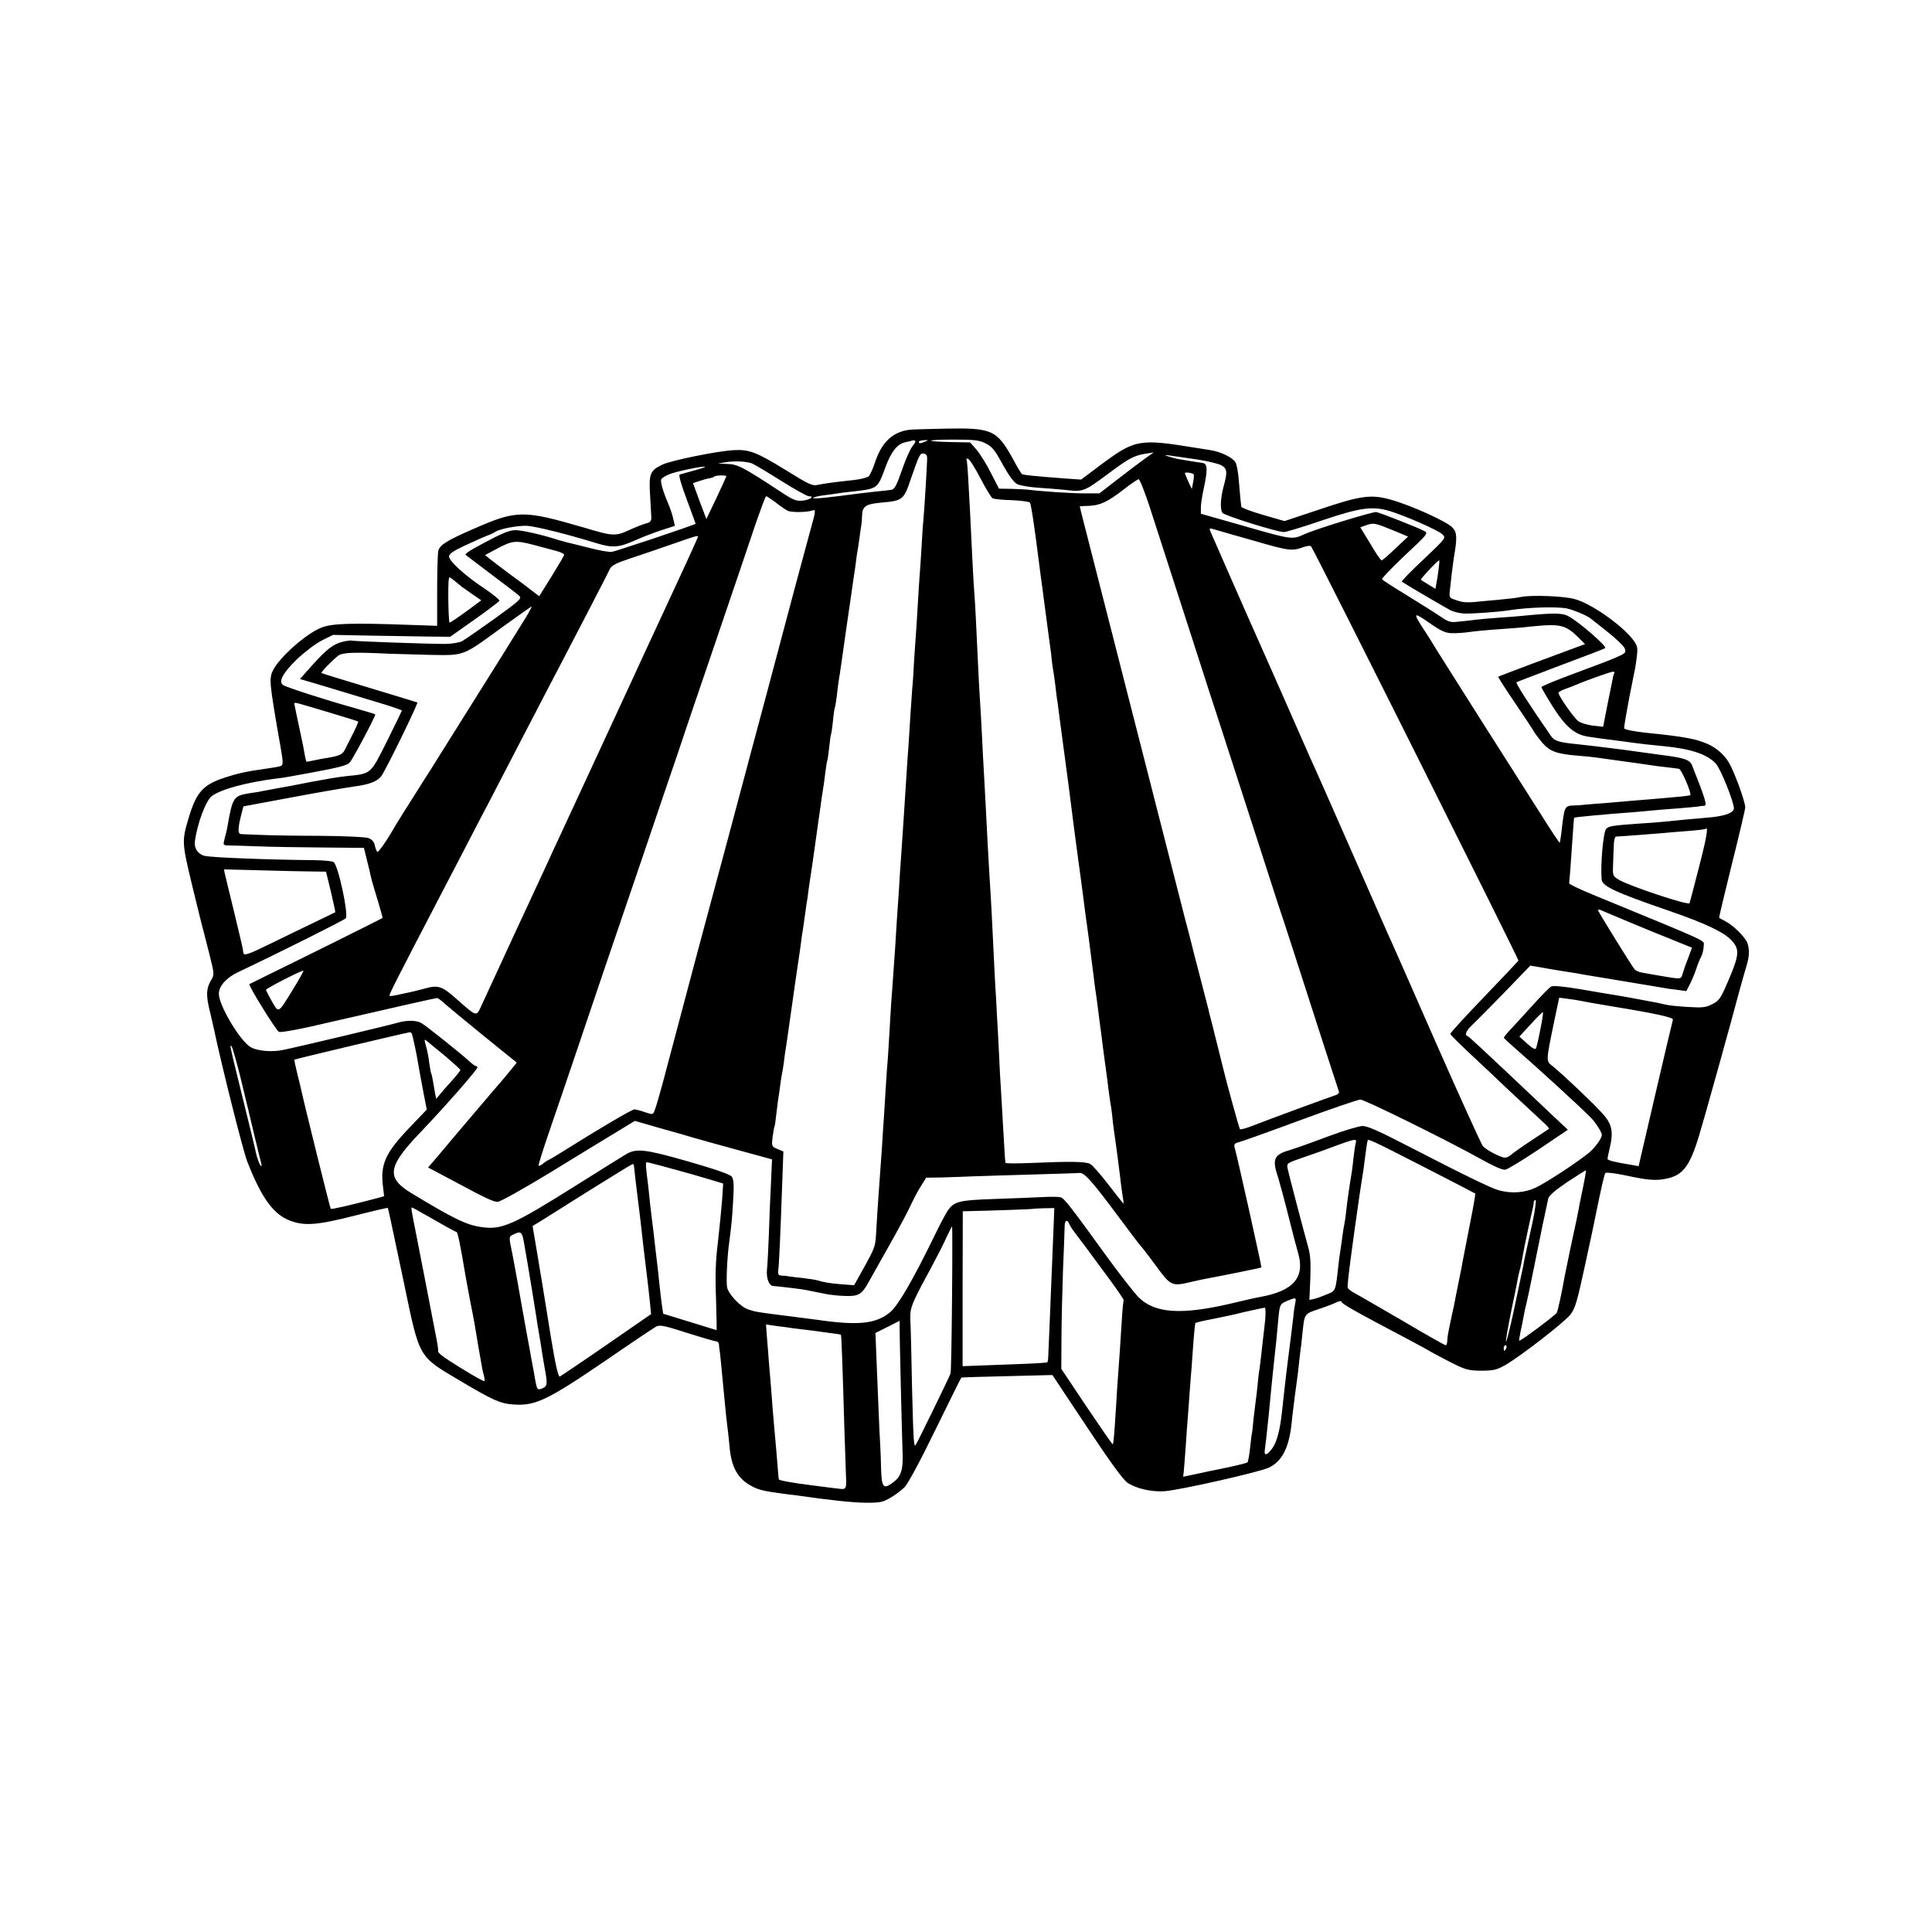
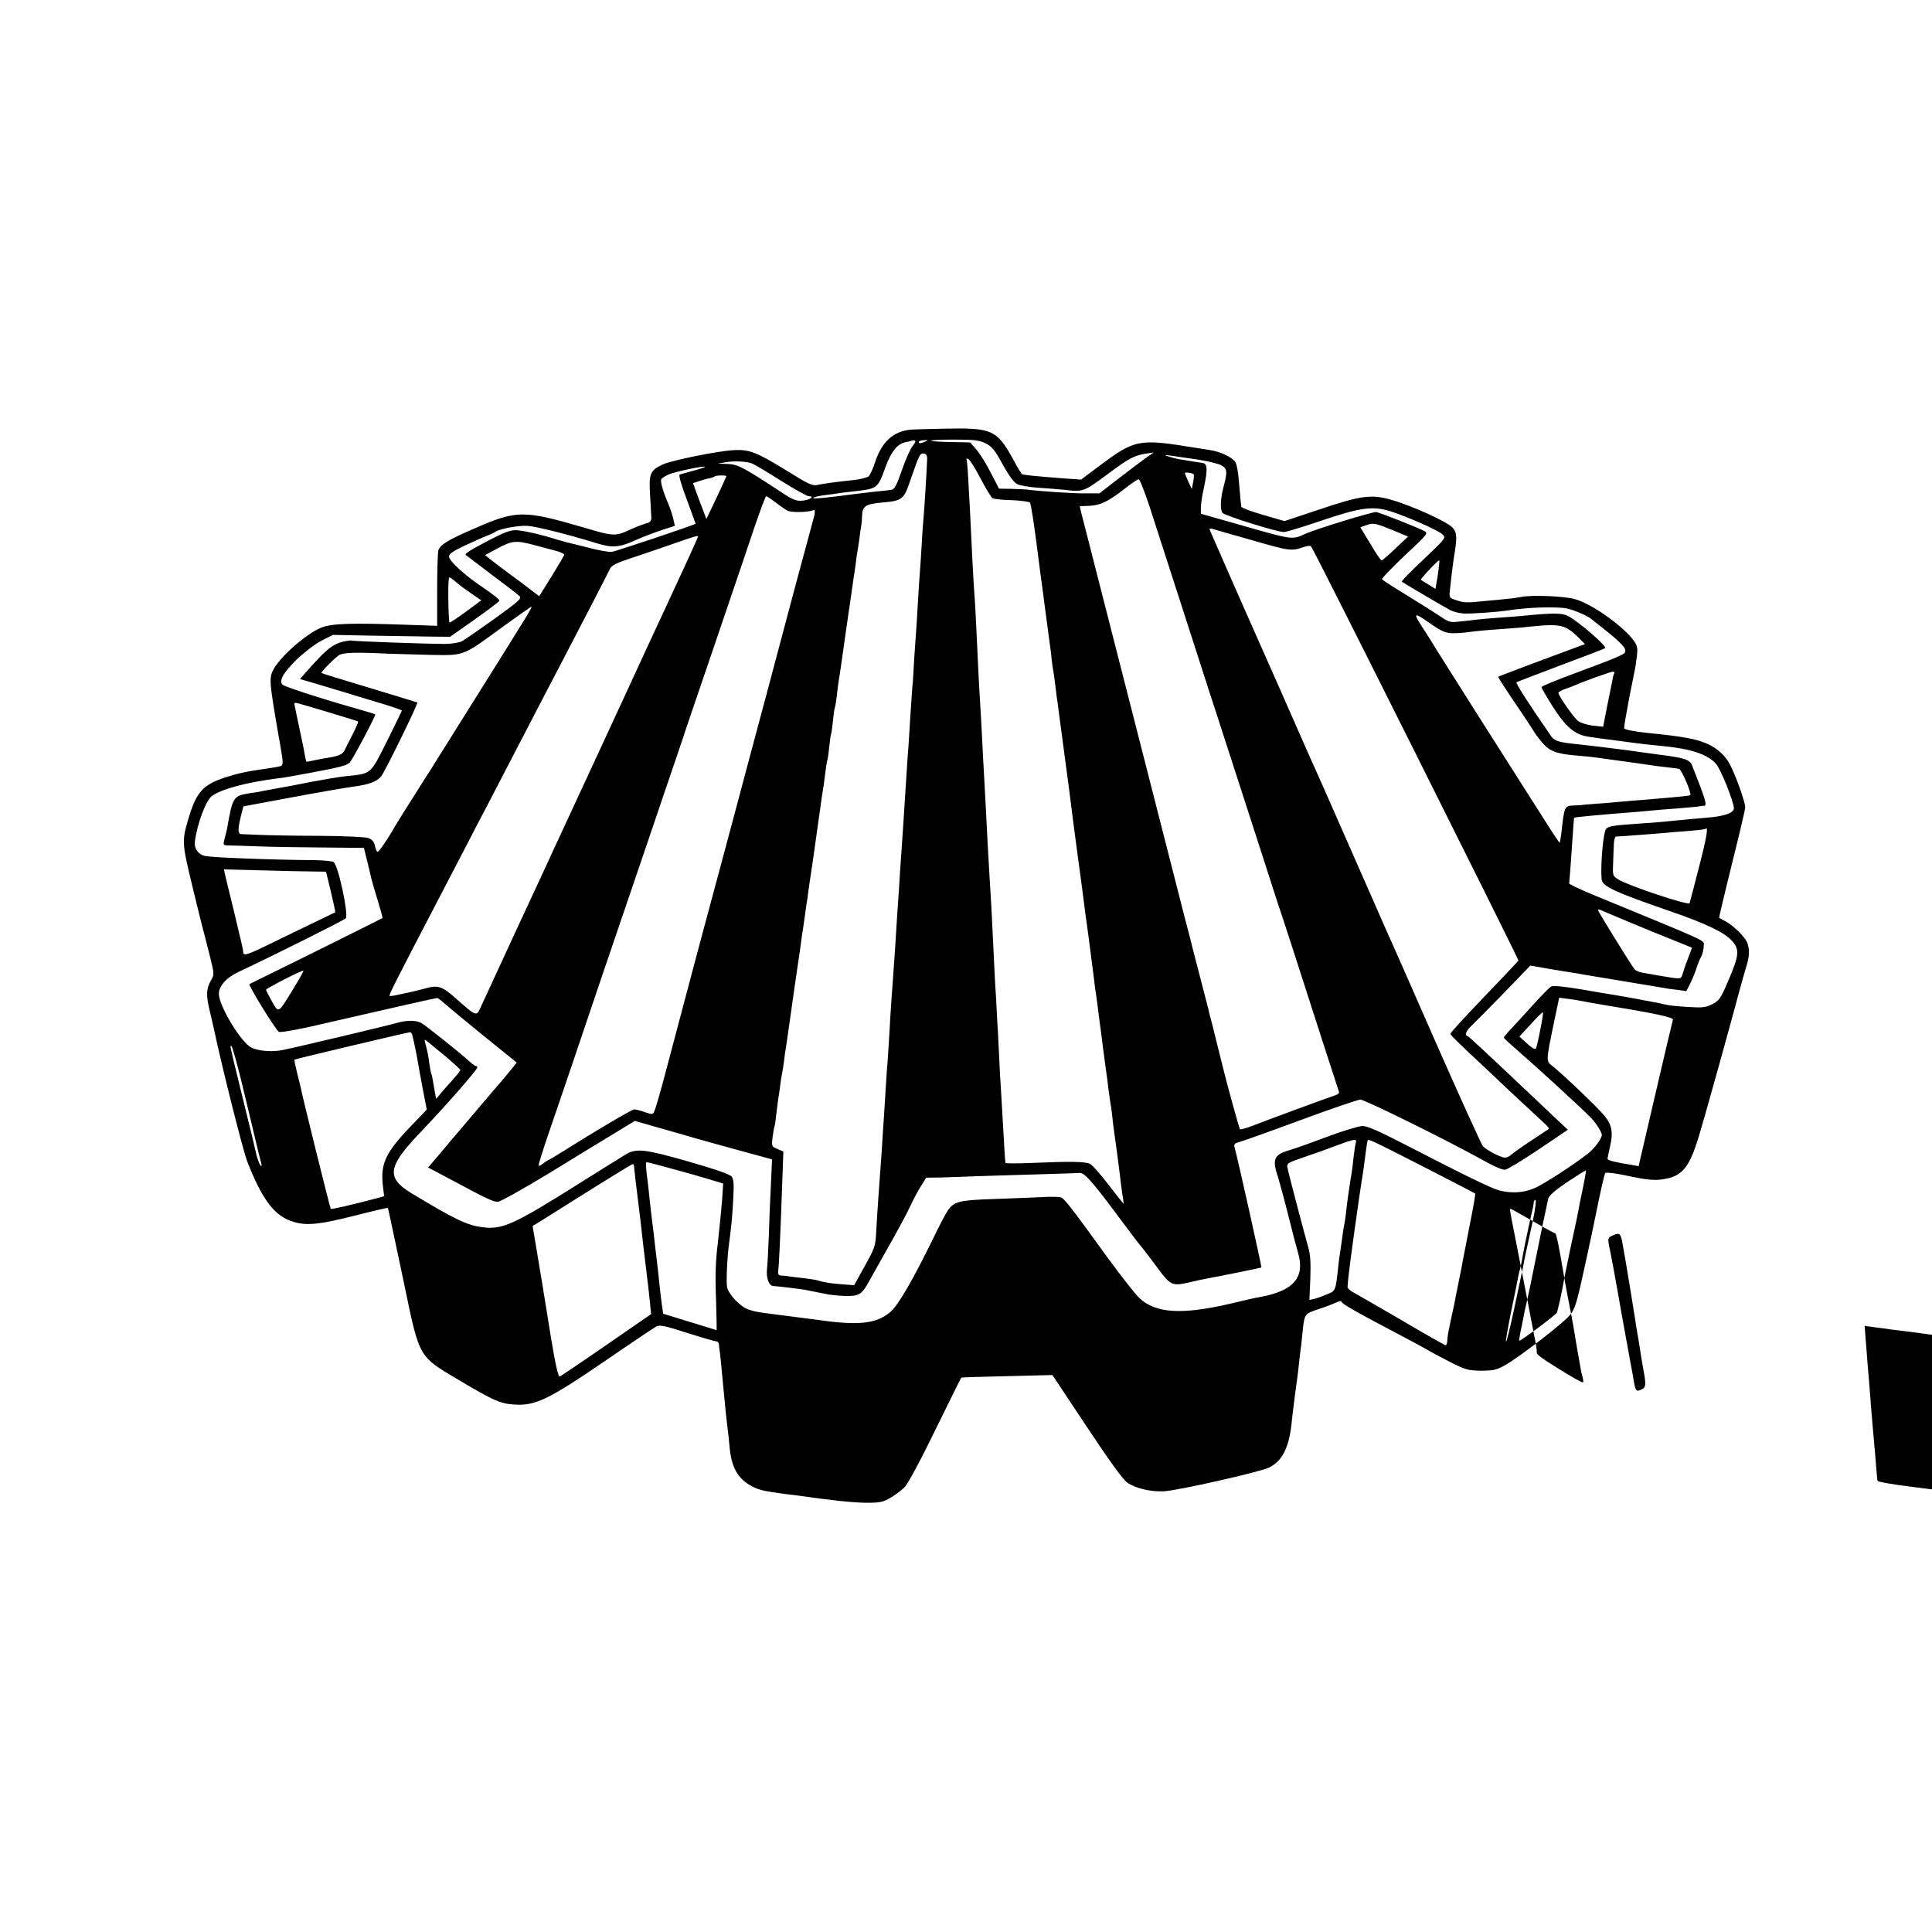
<svg xmlns="http://www.w3.org/2000/svg" version="1.0" width="1024pt" height="1024pt" viewBox="0 0 1024 1024" preserveAspectRatio="xMidYMid meet">
  <g transform="translate(0,1024) scale(0.1,-0.1)" fill="#000000" stroke="none">
-     <path d="M4820 7962 c-88 -11 -146 -65 -181 -169 -11 -35 -27 -69 -34 -77 -8 -7 -42 -16 -77 -20 -112 -12 -152 -18 -189 -25 -34 -8 -46 -2 -177 79 -153 94 -192 109 -275 104 -86 -5 -327 -54 -375 -76 -67 -32 -74 -48 -66 -169 3 -57 6 -106 6 -109 1 -21 -5 -29 -27 -34 -14 -4 -49 -17 -78 -30 -86 -40 -92 -40 -253 8 -319 93 -355 93 -579 -5 -146 -63 -183 -87 -192 -118 -3 -13 -6 -108 -6 -211 l0 -187 -146 5 c-305 11 -410 8 -466 -14 -80 -30 -226 -159 -259 -229 -20 -41 -17 -69 30 -342 2 -13 6 -35 9 -50 19 -111 19 -111 -12 -117 -15 -3 -46 -8 -68 -11 -94 -13 -145 -24 -212 -46 -117 -38 -152 -77 -193 -214 -37 -123 -36 -132 19 -360 28 -115 55 -226 61 -245 5 -19 20 -78 33 -130 23 -92 23 -96 6 -125 -26 -44 -28 -80 -7 -164 10 -42 20 -85 22 -96 46 -215 153 -639 176 -700 75 -193 139 -282 228 -315 77 -29 143 -24 351 29 90 23 165 40 166 39 3 -3 14 -58 86 -398 84 -403 74 -386 297 -518 175 -104 213 -121 282 -126 116 -9 181 22 489 232 135 93 256 174 269 181 19 10 44 5 165 -34 79 -25 148 -45 155 -45 7 0 13 -9 13 -20 1 -11 2 -23 3 -27 2 -7 8 -70 21 -208 12 -127 17 -173 20 -194 2 -13 7 -58 11 -100 9 -118 44 -180 122 -220 34 -18 66 -25 155 -37 15 -2 44 -6 65 -8 194 -28 310 -40 382 -41 74 0 91 3 130 27 25 14 58 39 74 55 17 16 86 144 163 303 74 151 136 276 138 278 1 2 111 5 243 8 l240 6 182 -274 c120 -181 193 -282 216 -297 44 -30 124 -49 194 -45 74 4 504 101 555 125 69 33 106 103 120 229 3 30 8 73 11 95 4 36 7 57 19 145 2 14 7 52 10 85 4 33 8 74 11 90 2 17 6 55 9 85 9 85 10 87 83 111 37 12 79 28 95 36 15 7 27 9 27 4 0 -11 69 -50 350 -198 58 -31 110 -59 115 -63 6 -4 53 -29 105 -56 88 -45 101 -48 170 -49 64 0 82 4 125 28 76 42 315 227 348 269 25 31 36 68 78 262 27 124 51 236 53 249 33 162 49 233 55 240 4 4 50 -1 102 -12 121 -26 162 -30 217 -19 91 17 128 65 178 231 25 81 174 616 215 772 12 44 28 99 35 123 16 50 18 91 5 125 -12 31 -76 94 -116 114 -16 9 -31 17 -33 18 -2 2 29 129 67 284 39 155 71 291 71 302 0 30 -57 187 -86 236 -24 42 -66 79 -114 100 -58 26 -125 39 -315 58 -70 7 -126 18 -127 25 -1 5 16 104 27 160 3 14 9 48 15 75 5 28 12 61 15 75 3 14 8 48 11 75 5 44 2 54 -22 86 -63 80 -224 192 -309 214 -59 16 -228 22 -283 11 -15 -3 -47 -8 -72 -10 -25 -3 -76 -8 -115 -11 -101 -11 -116 -10 -157 4 -37 12 -38 13 -33 56 5 52 15 131 20 165 19 111 18 136 -6 163 -28 32 -221 119 -329 149 -104 29 -160 21 -379 -53 l-183 -61 -114 33 c-63 18 -114 38 -115 43 -1 6 -2 22 -4 36 -1 14 -5 60 -9 102 -3 43 -11 87 -18 98 -17 27 -81 57 -138 65 -25 4 -56 9 -70 11 -306 50 -324 46 -514 -96 l-96 -72 -87 6 c-156 12 -218 18 -226 23 -4 2 -26 38 -48 80 -86 155 -111 166 -361 161 -90 -2 -174 -4 -188 -6z m17 -86 c-11 -13 -37 -70 -56 -126 -28 -81 -40 -104 -56 -106 -11 -2 -47 -6 -80 -9 -33 -4 -76 -9 -95 -11 -165 -22 -240 -30 -240 -23 0 3 26 10 57 14 32 4 65 8 73 10 9 2 41 6 71 9 143 16 139 13 183 132 30 81 61 120 104 130 15 3 32 7 37 9 21 5 22 -6 2 -29z m68 24 c-26 -11 -35 -12 -35 -2 0 4 12 8 28 9 23 1 24 1 7 -7z m319 -10 c34 -17 49 -35 90 -111 33 -59 59 -95 77 -105 15 -7 65 -16 111 -19 46 -3 108 -8 138 -11 103 -12 102 -12 235 86 107 80 135 95 195 105 l45 7 -47 -33 c-26 -19 -91 -68 -144 -109 l-97 -75 -81 0 c-69 0 -233 11 -301 20 -11 1 -49 3 -85 4 l-65 1 -43 83 c-23 46 -57 101 -76 123 l-34 39 -102 2 c-148 3 -136 13 15 13 109 0 135 -3 169 -20z m-310 -86 c-2 -61 -16 -280 -19 -309 -2 -16 -7 -82 -10 -145 -4 -63 -8 -131 -10 -150 -2 -19 -6 -89 -10 -155 -4 -66 -8 -138 -10 -160 -2 -22 -6 -87 -10 -145 -3 -58 -7 -125 -10 -150 -2 -25 -6 -90 -10 -145 -3 -55 -8 -127 -10 -160 -3 -33 -7 -98 -10 -145 -11 -170 -24 -376 -30 -455 -3 -33 -7 -103 -10 -155 -4 -52 -8 -124 -11 -160 -2 -36 -6 -101 -9 -145 -11 -158 -16 -231 -21 -295 -2 -36 -7 -103 -9 -150 -3 -47 -7 -112 -9 -145 -3 -33 -8 -103 -11 -155 -3 -52 -8 -124 -10 -160 -3 -36 -7 -105 -10 -155 -6 -89 -10 -141 -20 -280 -3 -38 -7 -109 -10 -156 -5 -99 -4 -95 -69 -213 l-49 -88 -66 5 c-63 5 -92 10 -129 21 -9 3 -44 8 -76 12 -33 3 -67 8 -75 9 -9 2 -26 4 -38 4 -17 1 -21 6 -18 29 4 28 11 180 21 463 l6 166 -31 13 c-31 13 -32 14 -26 64 4 28 8 53 10 56 2 3 6 30 9 60 4 30 8 66 10 80 3 14 7 48 11 75 3 28 8 57 10 65 2 8 6 33 9 55 2 22 9 69 15 105 5 36 12 83 15 105 7 53 46 323 51 355 2 14 7 45 10 70 3 25 7 56 10 70 2 14 7 45 10 70 4 25 8 57 10 71 3 14 7 42 9 62 3 20 7 52 10 69 3 18 8 51 11 73 27 192 47 334 50 355 11 70 14 89 20 140 4 30 8 57 10 60 2 3 6 34 10 70 4 36 8 67 10 70 2 3 6 34 10 70 3 35 8 67 10 70 2 3 6 30 10 60 3 30 8 66 10 80 3 14 21 138 40 275 20 138 38 259 39 270 2 11 7 44 11 74 3 30 8 62 10 71 2 9 6 39 10 66 3 27 8 58 10 69 2 11 4 34 4 51 2 51 18 62 101 70 114 10 120 14 157 124 46 132 49 139 70 136 13 -2 18 -11 17 -32z m1429 1 c54 -8 112 -22 128 -30 34 -18 36 -35 14 -115 -16 -61 -19 -118 -6 -138 8 -14 290 -102 326 -102 11 0 101 27 200 61 205 69 269 78 362 50 84 -26 255 -101 278 -123 20 -19 19 -20 -100 -133 -66 -62 -118 -115 -115 -118 10 -8 226 -135 257 -151 17 -9 51 -17 75 -18 43 -1 175 8 233 17 101 16 253 21 310 10 34 -7 108 -38 127 -54 7 -6 49 -39 92 -73 44 -35 83 -73 88 -86 7 -21 3 -25 -45 -46 -28 -13 -130 -51 -224 -86 -95 -35 -173 -67 -173 -72 0 -4 26 -49 58 -100 71 -112 118 -152 193 -163 30 -4 61 -9 69 -10 8 -1 40 -5 70 -9 30 -4 71 -9 90 -12 43 -6 86 -11 170 -19 143 -14 229 -43 274 -92 25 -26 96 -203 96 -237 0 -25 -52 -43 -145 -50 -75 -6 -101 -9 -215 -20 -25 -3 -88 -8 -140 -11 -141 -10 -163 -13 -177 -28 -15 -15 -31 -191 -24 -268 3 -36 71 -68 356 -166 197 -68 296 -115 336 -161 40 -45 37 -76 -22 -213 -39 -91 -47 -103 -83 -121 -35 -18 -52 -20 -131 -15 -49 3 -101 8 -115 12 -14 3 -36 8 -50 11 -14 2 -47 9 -75 14 -64 12 -102 19 -145 26 -19 3 -99 16 -178 30 -95 16 -149 21 -161 15 -9 -5 -50 -47 -91 -92 -41 -46 -94 -103 -117 -128 -24 -25 -43 -48 -42 -51 0 -3 26 -27 57 -54 121 -105 345 -310 405 -371 26 -27 57 -76 57 -90 0 -19 -36 -69 -72 -98 -68 -54 -225 -157 -281 -183 -57 -26 -126 -31 -192 -13 -43 12 -175 76 -489 238 -149 77 -208 103 -235 103 -20 -1 -101 -25 -181 -55 -80 -30 -171 -63 -202 -72 -87 -25 -97 -48 -63 -148 7 -23 32 -114 54 -202 22 -88 45 -176 51 -195 38 -130 -23 -202 -200 -234 -14 -2 -86 -18 -160 -36 -259 -60 -398 -51 -484 33 -23 23 -98 119 -166 212 -199 275 -229 313 -248 319 -10 3 -56 4 -102 1 -47 -2 -161 -7 -253 -10 -183 -6 -211 -13 -244 -62 -11 -16 -45 -80 -75 -143 -110 -225 -187 -358 -229 -394 -75 -63 -169 -73 -389 -41 -14 2 -83 11 -155 20 -159 20 -168 21 -210 35 -39 13 -102 78 -111 116 -6 24 0 164 11 239 11 85 16 129 21 225 5 82 3 109 -8 124 -10 12 -84 38 -230 80 -231 66 -276 71 -332 37 -17 -10 -137 -85 -266 -166 -331 -208 -390 -234 -496 -219 -79 10 -149 44 -375 181 -133 81 -124 140 46 318 124 129 305 335 305 347 0 5 -3 8 -8 8 -4 0 -18 10 -32 23 -52 47 -236 194 -257 205 -27 15 -77 15 -123 2 -39 -12 -535 -130 -610 -145 -56 -12 -132 -6 -168 13 -56 28 -172 222 -172 285 0 40 40 85 99 113 232 110 567 278 574 287 15 24 -41 283 -65 298 -7 5 -51 9 -98 10 -246 2 -541 14 -582 22 -36 7 -60 39 -55 77 12 94 58 217 90 241 51 37 185 73 352 94 22 2 49 7 60 9 11 2 61 11 110 20 156 29 194 39 209 55 17 19 140 251 135 255 -2 2 -56 18 -119 36 -147 41 -351 107 -369 119 -27 17 -2 64 72 136 41 39 99 83 132 100 l60 30 205 -4 c113 -2 252 -4 310 -5 l106 -1 129 91 c71 50 130 95 132 100 2 5 -34 34 -78 64 -103 68 -189 146 -189 171 0 13 22 29 83 57 45 21 98 45 117 52 19 7 40 17 45 21 22 16 123 35 171 32 48 -4 207 -43 369 -93 82 -25 117 -22 206 18 35 16 96 39 135 52 l71 23 -7 31 c-8 33 -16 58 -30 91 -28 66 -41 115 -35 125 4 7 23 18 41 26 36 15 185 46 191 40 2 -2 -25 -11 -59 -20 -35 -10 -68 -19 -75 -21 -7 -2 5 -47 37 -132 26 -70 47 -129 47 -129 -10 -8 -423 -146 -444 -149 -15 -2 -71 8 -123 22 -52 13 -104 26 -114 28 -10 3 -33 9 -50 14 -83 27 -190 51 -223 51 -36 0 -76 -17 -220 -96 -29 -16 -49 -31 -45 -35 4 -3 66 -50 137 -104 72 -54 138 -104 147 -113 16 -13 5 -23 -130 -121 -81 -58 -159 -112 -174 -120 -15 -7 -55 -14 -90 -14 -89 0 -492 14 -496 18 -2 1 -21 -1 -44 -6 -51 -12 -87 -40 -166 -128 l-62 -70 72 -21 c40 -12 123 -37 183 -55 61 -18 149 -46 198 -60 48 -15 87 -29 87 -31 0 -2 -36 -76 -79 -163 -90 -179 -81 -171 -218 -185 -32 -3 -114 -17 -183 -30 -69 -14 -154 -30 -190 -36 -36 -7 -69 -13 -75 -14 -5 -2 -32 -6 -60 -10 -89 -14 -92 -20 -121 -186 -3 -14 -9 -40 -14 -57 -8 -31 -7 -33 18 -34 15 0 88 -2 162 -5 74 -3 230 -5 347 -6 l212 -2 16 -65 c9 -36 20 -82 24 -101 5 -19 21 -73 35 -119 14 -46 25 -85 23 -87 -3 -3 -488 -244 -612 -304 -49 -24 -91 -45 -93 -46 -8 -5 141 -245 156 -253 11 -5 111 13 292 56 347 80 538 123 547 123 5 0 22 -13 38 -28 17 -15 110 -92 207 -171 l177 -143 -42 -52 c-23 -28 -44 -53 -47 -56 -3 -3 -59 -68 -124 -145 -65 -77 -128 -151 -140 -165 -11 -14 -43 -51 -69 -82 l-48 -56 117 -62 c190 -102 228 -120 252 -120 13 0 136 69 273 152 137 84 295 181 352 215 l102 62 125 -36 c69 -19 152 -43 185 -53 33 -10 140 -39 238 -66 l179 -49 -6 -135 c-4 -74 -9 -196 -11 -270 -3 -74 -7 -156 -10 -181 -4 -44 11 -83 32 -85 31 -2 152 -17 168 -20 11 -2 34 -7 50 -10 17 -3 46 -9 65 -13 19 -4 64 -9 100 -10 72 -2 88 7 127 79 11 19 58 103 104 185 47 83 99 179 115 215 17 36 42 84 57 106 l26 42 78 1 c43 1 119 4 168 6 50 2 196 6 325 10 129 4 237 7 240 8 23 5 61 -36 165 -174 141 -188 143 -192 172 -226 12 -15 46 -59 75 -99 71 -97 80 -102 171 -81 39 9 83 19 97 21 72 13 284 56 286 58 2 3 -129 593 -142 635 -5 18 -1 23 22 29 16 4 162 56 324 116 162 60 306 109 320 110 21 1 448 -210 620 -305 86 -48 128 -67 147 -67 10 0 89 48 176 106 l157 106 -32 30 c-18 17 -67 62 -108 102 -312 295 -383 361 -391 364 -18 7 -8 29 24 59 17 16 94 94 170 172 l138 143 42 -7 c23 -4 51 -9 62 -11 11 -2 49 -8 85 -14 36 -5 76 -12 90 -15 14 -2 108 -18 211 -35 102 -17 196 -33 210 -35 13 -3 47 -8 76 -11 l51 -7 20 39 c11 22 25 56 32 77 7 22 18 51 26 65 8 15 14 41 14 58 0 33 56 7 -585 271 -71 29 -129 57 -128 61 1 7 8 90 19 257 3 50 7 91 7 91 4 3 161 18 312 29 44 4 94 8 110 10 17 2 72 6 124 10 52 4 101 9 110 10 9 2 23 4 33 4 18 1 8 33 -63 213 -13 32 -39 41 -174 58 -49 7 -102 14 -116 16 -51 8 -255 33 -314 39 -101 10 -125 17 -143 42 -127 184 -190 283 -184 287 5 3 111 43 237 91 126 47 231 87 233 90 10 10 -144 143 -197 170 -34 17 -78 17 -251 0 -19 -2 -72 -6 -116 -9 -45 -3 -101 -8 -125 -11 -24 -3 -65 -8 -90 -10 -40 -5 -52 -2 -95 28 -27 18 -106 68 -176 111 -71 43 -130 81 -133 86 -2 4 52 61 121 126 123 115 125 118 102 130 -36 19 -230 95 -253 100 -17 3 -321 -90 -380 -117 -66 -30 -66 -30 -311 40 l-239 68 0 29 c-1 16 6 63 15 104 22 101 20 132 -5 136 -20 3 -80 12 -125 20 -14 2 -39 9 -55 14 -28 9 -27 10 10 5 22 -3 84 -12 138 -20z m-1147 -99 c28 -54 57 -102 65 -107 8 -4 54 -9 102 -10 48 -2 92 -8 96 -13 5 -6 21 -108 36 -226 15 -118 29 -224 31 -235 1 -11 10 -76 19 -145 9 -69 18 -136 20 -150 2 -14 7 -47 9 -75 3 -27 8 -61 11 -75 2 -14 7 -47 10 -75 3 -27 7 -61 10 -75 2 -14 6 -45 9 -70 3 -25 15 -112 26 -195 11 -82 23 -170 26 -195 12 -97 40 -314 49 -377 8 -53 25 -188 31 -233 3 -25 7 -56 9 -70 4 -23 31 -228 41 -310 2 -19 6 -48 8 -65 3 -16 10 -68 16 -115 6 -47 12 -98 15 -115 2 -16 7 -52 10 -80 4 -27 8 -61 10 -75 2 -14 9 -63 15 -110 5 -47 13 -98 15 -114 3 -15 8 -47 10 -70 2 -22 6 -57 9 -76 8 -55 25 -180 32 -240 3 -30 9 -76 13 -102 5 -27 7 -48 6 -48 -1 0 -37 45 -79 100 -42 55 -86 105 -98 111 -24 13 -108 14 -315 5 -73 -3 -134 -3 -134 1 -2 14 -6 75 -13 203 -4 69 -9 154 -11 190 -3 36 -7 119 -10 185 -3 66 -8 158 -11 205 -2 47 -6 119 -9 160 -2 41 -7 131 -10 200 -6 126 -11 233 -20 370 -2 41 -7 120 -10 175 -7 144 -15 288 -20 380 -3 44 -7 130 -10 190 -3 61 -8 148 -11 195 -3 47 -7 121 -9 165 -12 262 -17 354 -20 390 -2 22 -7 105 -11 185 -4 80 -8 163 -9 185 -1 22 -5 108 -10 190 -4 83 -9 154 -12 159 -3 5 0 7 8 4 8 -2 37 -48 65 -102z m-1211 78 c11 -4 80 -45 153 -91 73 -46 140 -83 148 -83 33 0 10 -18 -28 -23 -39 -4 -51 1 -124 49 -193 127 -225 144 -279 145 l-50 2 40 7 c45 8 110 5 140 -6z m2342 -58 c2 -2 1 -21 -3 -41 l-7 -37 -18 38 c-10 22 -18 42 -19 46 0 7 39 2 47 -6z m-2477 -10 c0 -2 -24 -54 -53 -116 l-53 -111 -36 95 -35 95 32 11 c18 6 42 13 55 15 12 2 25 7 28 10 6 6 62 7 62 1z m2242 -158 c57 -176 128 -396 248 -768 50 -157 100 -310 110 -340 22 -67 108 -334 225 -695 48 -148 93 -288 100 -310 8 -22 41 -123 74 -225 127 -396 244 -756 248 -767 2 -6 -6 -14 -19 -18 -30 -9 -355 -129 -437 -161 -35 -14 -66 -22 -69 -19 -4 4 -73 255 -87 315 -2 8 -13 53 -25 100 -12 47 -23 92 -25 100 -2 8 -8 35 -15 60 -7 25 -14 52 -15 60 -2 8 -22 86 -45 174 -23 87 -43 166 -45 175 -2 9 -17 68 -34 131 -28 108 -85 332 -221 865 -57 224 -140 547 -262 1025 -33 129 -64 249 -68 266 l-7 31 49 2 c59 2 101 22 188 90 36 28 70 51 75 51 6 0 31 -64 57 -142z m-1981 19 c24 -19 53 -39 64 -44 19 -10 105 -9 133 2 16 6 15 -6 -7 -84 -10 -36 -46 -169 -80 -296 -34 -126 -104 -392 -157 -590 -53 -198 -116 -432 -139 -520 -23 -88 -91 -340 -150 -560 -59 -220 -111 -413 -115 -430 -7 -27 -79 -299 -150 -565 -16 -58 -33 -117 -39 -132 -10 -27 -10 -27 -52 -13 -23 8 -48 15 -57 15 -13 0 -204 -113 -377 -222 -33 -21 -67 -41 -75 -45 -8 -3 -23 -13 -33 -21 -9 -8 -19 -13 -22 -10 -3 2 24 87 59 189 35 101 88 258 119 349 84 250 219 648 382 1125 80 237 159 468 175 515 15 47 103 306 195 575 92 270 190 559 218 643 29 83 54 152 58 152 3 0 26 -15 50 -33z m3278 -150 l74 -31 -67 -63 c-36 -35 -69 -63 -73 -63 -5 0 -32 40 -60 88 l-53 87 33 12 c37 13 46 11 146 -30z m-750 -51 c193 -56 207 -58 269 -36 19 7 37 9 41 4 15 -16 1101 -2188 1099 -2195 -2 -4 -84 -91 -183 -194 -99 -103 -179 -190 -178 -195 2 -7 59 -63 153 -150 19 -18 93 -87 163 -154 71 -66 147 -137 170 -158 23 -20 39 -38 37 -41 -3 -2 -45 -30 -95 -63 -49 -32 -98 -67 -109 -77 -13 -11 -28 -15 -40 -11 -38 12 -91 42 -107 60 -8 11 -121 258 -249 549 -128 292 -243 553 -256 580 -12 28 -97 221 -189 430 -92 209 -178 405 -192 435 -14 30 -40 89 -58 130 -39 90 -290 658 -316 715 -18 41 -176 400 -186 424 -4 9 0 12 13 8 10 -3 106 -31 213 -61z m-2939 20 c0 -4 -104 -231 -172 -376 -17 -36 -43 -92 -58 -125 -15 -33 -41 -89 -58 -125 -16 -36 -114 -247 -217 -470 -103 -223 -205 -443 -227 -490 -22 -47 -49 -105 -60 -130 -11 -25 -93 -200 -181 -390 -88 -190 -168 -364 -179 -388 -23 -50 -22 -51 -127 42 -80 71 -98 77 -175 55 -21 -6 -48 -12 -60 -15 -11 -2 -43 -9 -69 -15 -26 -6 -50 -10 -52 -7 -5 4 27 67 275 543 32 61 88 169 125 240 37 72 93 180 125 240 32 61 89 171 127 245 147 283 217 418 268 515 76 145 237 456 249 482 8 16 36 30 106 53 52 17 151 51 220 75 126 44 140 48 140 41z m-868 -45 c40 -11 92 -25 116 -31 23 -6 42 -15 42 -20 0 -5 -30 -56 -66 -114 l-66 -106 -37 28 c-20 16 -72 55 -116 87 -44 33 -92 69 -107 81 l-27 22 67 36 c78 41 96 43 194 17z m4793 -128 c-3 -27 -9 -61 -12 -76 l-5 -28 -36 22 c-21 13 -39 24 -41 26 -5 3 89 103 97 103 2 0 0 -21 -3 -47z m-5214 -63 c13 -11 29 -23 34 -28 6 -4 32 -23 58 -41 l48 -33 -80 -59 c-44 -32 -84 -59 -88 -59 -6 0 -10 201 -4 233 2 11 5 9 32 -13z m374 -196 c-30 -49 -135 -218 -506 -809 -18 -27 -42 -66 -54 -85 -67 -105 -121 -192 -130 -207 -41 -73 -89 -142 -95 -138 -4 3 -10 18 -13 33 -4 20 -15 33 -34 40 -16 6 -126 11 -263 12 -129 0 -271 3 -315 5 -44 2 -88 4 -97 4 -19 1 -18 31 3 112 l9 35 252 47 c139 26 289 52 333 58 82 11 122 26 145 54 21 25 199 390 192 392 -4 2 -119 36 -256 78 -137 41 -250 76 -252 78 -5 4 66 76 92 94 24 15 85 17 269 8 33 -1 130 -4 215 -6 185 -3 169 -9 385 149 83 60 151 108 153 107 1 -1 -13 -29 -33 -61z m4908 -80 c24 -1 65 2 93 6 27 4 98 11 159 15 60 4 118 9 130 10 11 2 57 6 103 10 96 6 128 -4 187 -63 l36 -36 -33 -12 c-126 -46 -422 -157 -427 -161 -2 -1 36 -61 85 -133 49 -72 94 -140 101 -152 6 -12 27 -40 46 -63 40 -47 77 -61 187 -70 41 -3 86 -8 100 -10 14 -2 59 -8 100 -14 104 -14 150 -21 185 -26 17 -3 55 -8 85 -11 30 -4 61 -7 69 -9 13 -1 68 -131 60 -139 -4 -4 -45 -8 -209 -22 -41 -3 -91 -7 -111 -9 -19 -2 -76 -7 -125 -11 -49 -3 -100 -8 -114 -9 -14 -2 -38 -4 -55 -4 -54 -2 -53 -1 -70 -150 -3 -25 -7 -46 -8 -48 -2 -1 -44 62 -93 140 -50 78 -198 312 -330 519 -131 208 -244 385 -249 395 -6 10 -27 45 -49 77 -58 90 -56 94 28 36 61 -43 86 -55 119 -56z m863 -212 c-3 -5 -7 -19 -9 -33 -3 -13 -15 -75 -28 -138 l-22 -113 -55 6 c-29 4 -64 14 -77 24 -23 17 -105 134 -105 150 0 4 17 14 38 21 20 7 46 17 57 22 37 17 180 68 193 69 7 0 11 -4 8 -8z m-6802 -211 c77 -23 141 -43 144 -45 2 -3 -11 -33 -29 -68 -18 -35 -37 -73 -43 -85 -11 -22 -31 -30 -91 -40 -16 -2 -48 -8 -70 -13 -22 -5 -40 -8 -41 -7 -1 1 -5 16 -8 32 -3 17 -7 41 -10 55 -35 165 -46 216 -46 222 0 4 12 3 28 -2 15 -4 90 -26 166 -49z m7251 -817 c-25 -99 -48 -185 -50 -191 -5 -14 -326 93 -378 126 -30 19 -30 21 -27 88 1 37 3 84 4 103 1 19 6 35 11 36 30 1 234 17 255 19 14 2 68 6 120 10 52 4 97 9 100 12 16 16 6 -45 -35 -203z m-7348 -23 l71 -1 26 -107 c14 -59 24 -107 23 -108 -1 -1 -49 -24 -107 -52 -58 -28 -162 -78 -231 -112 -131 -64 -148 -69 -150 -48 -1 18 -3 25 -49 217 -24 96 -45 186 -48 198 l-5 24 199 -5 c110 -3 231 -6 271 -6z m6968 -264 c72 -30 178 -74 237 -97 l106 -43 -17 -46 c-10 -25 -24 -63 -30 -84 -14 -41 0 -39 -133 -17 -32 6 -70 12 -85 15 -15 2 -32 10 -39 17 -14 16 -194 306 -194 314 0 4 6 4 13 1 6 -3 71 -30 142 -60z m-7071 -359 c-81 -132 -76 -130 -113 -65 -17 30 -31 57 -31 61 0 7 193 106 198 101 2 -2 -22 -45 -54 -97z m6826 -63 c31 -6 50 -10 170 -30 217 -35 321 -58 317 -69 -2 -6 -44 -183 -93 -394 l-89 -383 -38 7 c-88 14 -127 24 -127 32 0 4 6 32 13 62 18 77 11 118 -29 166 -33 42 -224 223 -277 265 -33 25 -33 25 9 228 l28 133 46 -6 c25 -3 56 -8 70 -11z m-216 -152 c-9 -48 -20 -93 -23 -100 -4 -7 -20 1 -47 26 l-41 37 61 66 c33 37 62 65 64 63 2 -2 -4 -43 -14 -92z m-5980 -25 c8 -28 26 -115 31 -148 3 -19 15 -84 26 -143 l21 -108 -91 -95 c-129 -135 -156 -195 -141 -314 l6 -50 -35 -10 c-137 -36 -244 -61 -248 -57 -4 5 -146 578 -158 637 0 3 -9 38 -19 78 -10 40 -17 74 -15 76 4 3 596 144 612 145 4 1 9 -5 11 -11z m179 -118 c42 -36 77 -68 77 -71 0 -4 -20 -29 -44 -56 -24 -26 -53 -59 -64 -73 l-20 -24 -6 29 c-3 17 -8 45 -11 64 -3 19 -7 37 -9 40 -2 3 -7 30 -11 58 -3 29 -11 67 -16 85 -12 43 -12 43 9 26 9 -8 52 -43 95 -78z m-1085 -125 c23 -93 55 -228 72 -300 17 -71 33 -136 35 -142 2 -7 2 -13 -1 -13 -6 0 -22 42 -28 73 -2 12 -30 126 -61 252 -31 127 -58 237 -60 245 -2 8 -6 29 -10 45 -5 19 -4 26 2 20 5 -5 28 -86 51 -180z m5908 -332 c-3 -10 -8 -45 -12 -78 -3 -33 -8 -67 -9 -75 -3 -16 -14 -87 -20 -130 -2 -14 -7 -50 -10 -80 -3 -30 -8 -62 -10 -70 -2 -8 -6 -33 -9 -55 -3 -22 -8 -60 -12 -85 -4 -25 -8 -54 -9 -65 -16 -150 -15 -146 -59 -164 -23 -10 -53 -21 -69 -25 l-27 -6 5 114 c3 85 0 128 -11 165 -17 60 -103 385 -110 421 -5 24 0 27 88 57 51 17 129 45 173 62 95 35 108 37 101 14z m353 -124 c152 -78 278 -143 280 -145 2 -2 -11 -77 -29 -166 -17 -90 -34 -173 -36 -185 -6 -33 -11 -61 -24 -123 -6 -30 -13 -66 -16 -80 -2 -14 -11 -57 -20 -96 -20 -95 -22 -105 -23 -131 -1 -13 -4 -23 -9 -23 -4 0 -109 59 -232 132 -124 72 -238 138 -253 146 -16 8 -31 20 -34 27 -4 11 22 209 62 485 7 49 19 125 20 130 1 3 5 37 10 75 5 39 10 73 11 78 1 4 2 9 3 12 2 10 20 2 290 -136z m-4034 2 c157 -43 193 -53 259 -73 l69 -21 -6 -91 c-4 -50 -14 -149 -22 -221 -12 -96 -15 -174 -10 -297 3 -93 4 -168 3 -168 -2 1 -66 20 -143 44 l-140 43 -7 47 c-4 27 -9 76 -13 110 -3 33 -10 95 -15 136 -5 41 -12 100 -15 130 -4 30 -8 66 -10 80 -2 14 -6 52 -10 85 -3 33 -8 76 -10 95 -13 99 -14 120 -7 120 4 0 39 -9 77 -19z m-145 1 c0 -7 14 -126 25 -212 2 -19 7 -56 10 -82 13 -120 17 -150 30 -258 8 -63 17 -142 20 -175 l6 -60 -236 -163 c-130 -90 -242 -165 -248 -168 -8 -3 -23 62 -47 208 -19 117 -35 218 -36 223 -1 6 -5 28 -8 50 -4 22 -11 65 -16 95 -5 30 -11 69 -14 85 -3 17 -9 54 -14 83 l-9 54 46 28 c25 16 143 90 261 164 118 74 218 135 223 136 4 0 7 -3 7 -8z m5029 -122 c-11 -52 -22 -106 -24 -120 -3 -14 -7 -34 -9 -45 -10 -44 -58 -272 -62 -295 -18 -101 -37 -187 -43 -198 -8 -14 -194 -153 -199 -148 -1 2 2 23 7 47 5 24 13 60 16 79 3 19 10 51 15 70 5 19 23 105 40 190 38 189 54 267 76 367 3 15 37 45 101 88 53 35 98 63 99 62 1 -1 -6 -45 -17 -97z m-265 -172 c-14 -62 -26 -122 -29 -133 -3 -11 -9 -42 -15 -70 -5 -27 -11 -59 -14 -70 -2 -11 -21 -100 -42 -199 -21 -98 -40 -173 -42 -167 -2 6 11 79 28 163 18 84 34 164 36 178 3 14 7 33 10 42 5 18 9 38 18 89 5 31 42 203 51 239 2 8 4 21 4 28 1 6 5 12 10 12 4 0 -2 -51 -15 -112z m-5823 7 c62 -36 116 -65 119 -65 6 0 21 -74 47 -230 2 -14 13 -70 23 -125 11 -55 22 -113 25 -130 3 -16 12 -70 20 -120 23 -131 22 -128 30 -157 4 -16 5 -28 2 -28 -8 0 -48 22 -132 74 -87 54 -115 75 -113 85 1 3 -1 24 -5 46 -25 129 -92 478 -113 582 -26 131 -26 133 -20 133 2 0 54 -29 117 -65z m3284 -19 c-2 -45 -6 -144 -9 -221 -3 -77 -9 -210 -12 -295 -4 -85 -7 -170 -8 -187 0 -18 -3 -34 -6 -34 -13 -3 -89 -7 -261 -13 l-187 -7 0 411 1 410 41 1 c102 2 331 10 332 12 1 1 27 2 57 3 l55 1 -3 -81z m82 -3 c4 -9 13 -24 20 -33 13 -16 97 -129 205 -276 37 -51 65 -93 64 -95 -2 -2 -7 -49 -10 -104 -9 -137 -16 -250 -21 -310 -2 -27 -7 -97 -10 -155 -9 -143 -13 -191 -17 -195 -2 -2 -64 88 -138 198 l-135 202 1 155 c0 85 4 250 8 365 5 116 9 222 9 238 1 30 14 36 24 10z m-621 -395 c-2 -211 -5 -390 -8 -398 -4 -14 -178 -371 -185 -379 -10 -13 -12 31 -19 304 -3 165 -7 327 -9 360 -2 65 3 79 115 285 28 52 63 121 77 153 15 31 28 57 29 57 2 0 2 -172 0 -382z m-2267 285 c15 -83 15 -86 42 -248 11 -71 22 -139 24 -150 1 -11 5 -33 8 -50 3 -16 8 -46 11 -65 8 -52 17 -110 21 -130 18 -95 17 -106 -9 -118 -27 -12 -30 -9 -40 48 -2 14 -11 63 -20 110 -8 47 -18 99 -21 115 -28 153 -36 202 -50 280 -9 50 -22 122 -30 162 -19 91 -19 88 8 101 39 19 45 14 56 -55z m4087 -305 c-3 -13 -8 -43 -10 -68 -11 -89 -16 -136 -21 -170 -12 -93 -25 -200 -30 -250 -3 -30 -8 -75 -11 -100 -10 -89 -26 -149 -47 -181 -30 -44 -49 -49 -43 -12 4 26 9 73 21 188 7 79 25 256 30 300 7 57 13 119 20 200 8 83 8 83 49 101 43 18 47 17 42 -8z m-160 -90 c-4 -35 -8 -79 -11 -98 -2 -19 -7 -60 -10 -90 -3 -30 -8 -66 -10 -80 -3 -14 -7 -52 -10 -85 -3 -33 -8 -71 -10 -85 -2 -14 -7 -54 -11 -90 -3 -36 -7 -72 -9 -80 -2 -8 -6 -44 -10 -80 -4 -36 -10 -68 -13 -71 -4 -3 -54 -16 -112 -28 -58 -12 -133 -27 -167 -35 l-62 -13 4 36 c2 20 6 79 10 131 3 52 8 115 10 140 2 25 7 86 10 135 4 50 8 113 11 140 2 28 6 91 10 140 4 50 8 92 10 93 1 2 47 13 101 23 54 11 105 22 113 24 24 7 144 33 153 34 5 1 6 -27 3 -61z m-1938 -30 c-1 -23 12 -572 16 -683 3 -84 -8 -120 -49 -151 -52 -40 -62 -29 -65 68 -1 46 -3 106 -5 135 -2 29 -6 116 -9 195 -3 79 -8 199 -11 268 l-5 125 62 31 c35 18 64 32 65 33 2 0 2 -9 1 -21z m-605 -12 c17 -3 55 -8 82 -11 28 -3 64 -8 80 -10 17 -2 53 -7 80 -11 28 -3 51 -7 52 -8 3 -3 9 -171 18 -486 4 -113 8 -233 9 -267 3 -58 0 -66 -24 -65 -4 0 -51 6 -145 18 -107 13 -185 27 -187 33 -2 8 -4 38 -12 136 -4 44 -9 100 -11 125 -2 25 -7 77 -10 115 -3 39 -7 97 -10 130 -3 33 -7 87 -10 120 -2 33 -7 90 -10 127 l-5 68 35 -5 c19 -3 50 -7 68 -9z m3821 -111 c-4 -8 -8 -15 -10 -15 -2 0 -4 7 -4 15 0 8 4 15 10 15 5 0 7 -7 4 -15z" />
+     <path d="M4820 7962 c-88 -11 -146 -65 -181 -169 -11 -35 -27 -69 -34 -77 -8 -7 -42 -16 -77 -20 -112 -12 -152 -18 -189 -25 -34 -8 -46 -2 -177 79 -153 94 -192 109 -275 104 -86 -5 -327 -54 -375 -76 -67 -32 -74 -48 -66 -169 3 -57 6 -106 6 -109 1 -21 -5 -29 -27 -34 -14 -4 -49 -17 -78 -30 -86 -40 -92 -40 -253 8 -319 93 -355 93 -579 -5 -146 -63 -183 -87 -192 -118 -3 -13 -6 -108 -6 -211 l0 -187 -146 5 c-305 11 -410 8 -466 -14 -80 -30 -226 -159 -259 -229 -20 -41 -17 -69 30 -342 2 -13 6 -35 9 -50 19 -111 19 -111 -12 -117 -15 -3 -46 -8 -68 -11 -94 -13 -145 -24 -212 -46 -117 -38 -152 -77 -193 -214 -37 -123 -36 -132 19 -360 28 -115 55 -226 61 -245 5 -19 20 -78 33 -130 23 -92 23 -96 6 -125 -26 -44 -28 -80 -7 -164 10 -42 20 -85 22 -96 46 -215 153 -639 176 -700 75 -193 139 -282 228 -315 77 -29 143 -24 351 29 90 23 165 40 166 39 3 -3 14 -58 86 -398 84 -403 74 -386 297 -518 175 -104 213 -121 282 -126 116 -9 181 22 489 232 135 93 256 174 269 181 19 10 44 5 165 -34 79 -25 148 -45 155 -45 7 0 13 -9 13 -20 1 -11 2 -23 3 -27 2 -7 8 -70 21 -208 12 -127 17 -173 20 -194 2 -13 7 -58 11 -100 9 -118 44 -180 122 -220 34 -18 66 -25 155 -37 15 -2 44 -6 65 -8 194 -28 310 -40 382 -41 74 0 91 3 130 27 25 14 58 39 74 55 17 16 86 144 163 303 74 151 136 276 138 278 1 2 111 5 243 8 l240 6 182 -274 c120 -181 193 -282 216 -297 44 -30 124 -49 194 -45 74 4 504 101 555 125 69 33 106 103 120 229 3 30 8 73 11 95 4 36 7 57 19 145 2 14 7 52 10 85 4 33 8 74 11 90 2 17 6 55 9 85 9 85 10 87 83 111 37 12 79 28 95 36 15 7 27 9 27 4 0 -11 69 -50 350 -198 58 -31 110 -59 115 -63 6 -4 53 -29 105 -56 88 -45 101 -48 170 -49 64 0 82 4 125 28 76 42 315 227 348 269 25 31 36 68 78 262 27 124 51 236 53 249 33 162 49 233 55 240 4 4 50 -1 102 -12 121 -26 162 -30 217 -19 91 17 128 65 178 231 25 81 174 616 215 772 12 44 28 99 35 123 16 50 18 91 5 125 -12 31 -76 94 -116 114 -16 9 -31 17 -33 18 -2 2 29 129 67 284 39 155 71 291 71 302 0 30 -57 187 -86 236 -24 42 -66 79 -114 100 -58 26 -125 39 -315 58 -70 7 -126 18 -127 25 -1 5 16 104 27 160 3 14 9 48 15 75 5 28 12 61 15 75 3 14 8 48 11 75 5 44 2 54 -22 86 -63 80 -224 192 -309 214 -59 16 -228 22 -283 11 -15 -3 -47 -8 -72 -10 -25 -3 -76 -8 -115 -11 -101 -11 -116 -10 -157 4 -37 12 -38 13 -33 56 5 52 15 131 20 165 19 111 18 136 -6 163 -28 32 -221 119 -329 149 -104 29 -160 21 -379 -53 l-183 -61 -114 33 c-63 18 -114 38 -115 43 -1 6 -2 22 -4 36 -1 14 -5 60 -9 102 -3 43 -11 87 -18 98 -17 27 -81 57 -138 65 -25 4 -56 9 -70 11 -306 50 -324 46 -514 -96 l-96 -72 -87 6 c-156 12 -218 18 -226 23 -4 2 -26 38 -48 80 -86 155 -111 166 -361 161 -90 -2 -174 -4 -188 -6z m17 -86 c-11 -13 -37 -70 -56 -126 -28 -81 -40 -104 -56 -106 -11 -2 -47 -6 -80 -9 -33 -4 -76 -9 -95 -11 -165 -22 -240 -30 -240 -23 0 3 26 10 57 14 32 4 65 8 73 10 9 2 41 6 71 9 143 16 139 13 183 132 30 81 61 120 104 130 15 3 32 7 37 9 21 5 22 -6 2 -29z m68 24 c-26 -11 -35 -12 -35 -2 0 4 12 8 28 9 23 1 24 1 7 -7z m319 -10 c34 -17 49 -35 90 -111 33 -59 59 -95 77 -105 15 -7 65 -16 111 -19 46 -3 108 -8 138 -11 103 -12 102 -12 235 86 107 80 135 95 195 105 l45 7 -47 -33 c-26 -19 -91 -68 -144 -109 l-97 -75 -81 0 c-69 0 -233 11 -301 20 -11 1 -49 3 -85 4 l-65 1 -43 83 c-23 46 -57 101 -76 123 l-34 39 -102 2 c-148 3 -136 13 15 13 109 0 135 -3 169 -20z m-310 -86 c-2 -61 -16 -280 -19 -309 -2 -16 -7 -82 -10 -145 -4 -63 -8 -131 -10 -150 -2 -19 -6 -89 -10 -155 -4 -66 -8 -138 -10 -160 -2 -22 -6 -87 -10 -145 -3 -58 -7 -125 -10 -150 -2 -25 -6 -90 -10 -145 -3 -55 -8 -127 -10 -160 -3 -33 -7 -98 -10 -145 -11 -170 -24 -376 -30 -455 -3 -33 -7 -103 -10 -155 -4 -52 -8 -124 -11 -160 -2 -36 -6 -101 -9 -145 -11 -158 -16 -231 -21 -295 -2 -36 -7 -103 -9 -150 -3 -47 -7 -112 -9 -145 -3 -33 -8 -103 -11 -155 -3 -52 -8 -124 -10 -160 -3 -36 -7 -105 -10 -155 -6 -89 -10 -141 -20 -280 -3 -38 -7 -109 -10 -156 -5 -99 -4 -95 -69 -213 l-49 -88 -66 5 c-63 5 -92 10 -129 21 -9 3 -44 8 -76 12 -33 3 -67 8 -75 9 -9 2 -26 4 -38 4 -17 1 -21 6 -18 29 4 28 11 180 21 463 l6 166 -31 13 c-31 13 -32 14 -26 64 4 28 8 53 10 56 2 3 6 30 9 60 4 30 8 66 10 80 3 14 7 48 11 75 3 28 8 57 10 65 2 8 6 33 9 55 2 22 9 69 15 105 5 36 12 83 15 105 7 53 46 323 51 355 2 14 7 45 10 70 3 25 7 56 10 70 2 14 7 45 10 70 4 25 8 57 10 71 3 14 7 42 9 62 3 20 7 52 10 69 3 18 8 51 11 73 27 192 47 334 50 355 11 70 14 89 20 140 4 30 8 57 10 60 2 3 6 34 10 70 4 36 8 67 10 70 2 3 6 34 10 70 3 35 8 67 10 70 2 3 6 30 10 60 3 30 8 66 10 80 3 14 21 138 40 275 20 138 38 259 39 270 2 11 7 44 11 74 3 30 8 62 10 71 2 9 6 39 10 66 3 27 8 58 10 69 2 11 4 34 4 51 2 51 18 62 101 70 114 10 120 14 157 124 46 132 49 139 70 136 13 -2 18 -11 17 -32z m1429 1 c54 -8 112 -22 128 -30 34 -18 36 -35 14 -115 -16 -61 -19 -118 -6 -138 8 -14 290 -102 326 -102 11 0 101 27 200 61 205 69 269 78 362 50 84 -26 255 -101 278 -123 20 -19 19 -20 -100 -133 -66 -62 -118 -115 -115 -118 10 -8 226 -135 257 -151 17 -9 51 -17 75 -18 43 -1 175 8 233 17 101 16 253 21 310 10 34 -7 108 -38 127 -54 7 -6 49 -39 92 -73 44 -35 83 -73 88 -86 7 -21 3 -25 -45 -46 -28 -13 -130 -51 -224 -86 -95 -35 -173 -67 -173 -72 0 -4 26 -49 58 -100 71 -112 118 -152 193 -163 30 -4 61 -9 69 -10 8 -1 40 -5 70 -9 30 -4 71 -9 90 -12 43 -6 86 -11 170 -19 143 -14 229 -43 274 -92 25 -26 96 -203 96 -237 0 -25 -52 -43 -145 -50 -75 -6 -101 -9 -215 -20 -25 -3 -88 -8 -140 -11 -141 -10 -163 -13 -177 -28 -15 -15 -31 -191 -24 -268 3 -36 71 -68 356 -166 197 -68 296 -115 336 -161 40 -45 37 -76 -22 -213 -39 -91 -47 -103 -83 -121 -35 -18 -52 -20 -131 -15 -49 3 -101 8 -115 12 -14 3 -36 8 -50 11 -14 2 -47 9 -75 14 -64 12 -102 19 -145 26 -19 3 -99 16 -178 30 -95 16 -149 21 -161 15 -9 -5 -50 -47 -91 -92 -41 -46 -94 -103 -117 -128 -24 -25 -43 -48 -42 -51 0 -3 26 -27 57 -54 121 -105 345 -310 405 -371 26 -27 57 -76 57 -90 0 -19 -36 -69 -72 -98 -68 -54 -225 -157 -281 -183 -57 -26 -126 -31 -192 -13 -43 12 -175 76 -489 238 -149 77 -208 103 -235 103 -20 -1 -101 -25 -181 -55 -80 -30 -171 -63 -202 -72 -87 -25 -97 -48 -63 -148 7 -23 32 -114 54 -202 22 -88 45 -176 51 -195 38 -130 -23 -202 -200 -234 -14 -2 -86 -18 -160 -36 -259 -60 -398 -51 -484 33 -23 23 -98 119 -166 212 -199 275 -229 313 -248 319 -10 3 -56 4 -102 1 -47 -2 -161 -7 -253 -10 -183 -6 -211 -13 -244 -62 -11 -16 -45 -80 -75 -143 -110 -225 -187 -358 -229 -394 -75 -63 -169 -73 -389 -41 -14 2 -83 11 -155 20 -159 20 -168 21 -210 35 -39 13 -102 78 -111 116 -6 24 0 164 11 239 11 85 16 129 21 225 5 82 3 109 -8 124 -10 12 -84 38 -230 80 -231 66 -276 71 -332 37 -17 -10 -137 -85 -266 -166 -331 -208 -390 -234 -496 -219 -79 10 -149 44 -375 181 -133 81 -124 140 46 318 124 129 305 335 305 347 0 5 -3 8 -8 8 -4 0 -18 10 -32 23 -52 47 -236 194 -257 205 -27 15 -77 15 -123 2 -39 -12 -535 -130 -610 -145 -56 -12 -132 -6 -168 13 -56 28 -172 222 -172 285 0 40 40 85 99 113 232 110 567 278 574 287 15 24 -41 283 -65 298 -7 5 -51 9 -98 10 -246 2 -541 14 -582 22 -36 7 -60 39 -55 77 12 94 58 217 90 241 51 37 185 73 352 94 22 2 49 7 60 9 11 2 61 11 110 20 156 29 194 39 209 55 17 19 140 251 135 255 -2 2 -56 18 -119 36 -147 41 -351 107 -369 119 -27 17 -2 64 72 136 41 39 99 83 132 100 l60 30 205 -4 c113 -2 252 -4 310 -5 l106 -1 129 91 c71 50 130 95 132 100 2 5 -34 34 -78 64 -103 68 -189 146 -189 171 0 13 22 29 83 57 45 21 98 45 117 52 19 7 40 17 45 21 22 16 123 35 171 32 48 -4 207 -43 369 -93 82 -25 117 -22 206 18 35 16 96 39 135 52 l71 23 -7 31 c-8 33 -16 58 -30 91 -28 66 -41 115 -35 125 4 7 23 18 41 26 36 15 185 46 191 40 2 -2 -25 -11 -59 -20 -35 -10 -68 -19 -75 -21 -7 -2 5 -47 37 -132 26 -70 47 -129 47 -129 -10 -8 -423 -146 -444 -149 -15 -2 -71 8 -123 22 -52 13 -104 26 -114 28 -10 3 -33 9 -50 14 -83 27 -190 51 -223 51 -36 0 -76 -17 -220 -96 -29 -16 -49 -31 -45 -35 4 -3 66 -50 137 -104 72 -54 138 -104 147 -113 16 -13 5 -23 -130 -121 -81 -58 -159 -112 -174 -120 -15 -7 -55 -14 -90 -14 -89 0 -492 14 -496 18 -2 1 -21 -1 -44 -6 -51 -12 -87 -40 -166 -128 l-62 -70 72 -21 c40 -12 123 -37 183 -55 61 -18 149 -46 198 -60 48 -15 87 -29 87 -31 0 -2 -36 -76 -79 -163 -90 -179 -81 -171 -218 -185 -32 -3 -114 -17 -183 -30 -69 -14 -154 -30 -190 -36 -36 -7 -69 -13 -75 -14 -5 -2 -32 -6 -60 -10 -89 -14 -92 -20 -121 -186 -3 -14 -9 -40 -14 -57 -8 -31 -7 -33 18 -34 15 0 88 -2 162 -5 74 -3 230 -5 347 -6 l212 -2 16 -65 c9 -36 20 -82 24 -101 5 -19 21 -73 35 -119 14 -46 25 -85 23 -87 -3 -3 -488 -244 -612 -304 -49 -24 -91 -45 -93 -46 -8 -5 141 -245 156 -253 11 -5 111 13 292 56 347 80 538 123 547 123 5 0 22 -13 38 -28 17 -15 110 -92 207 -171 l177 -143 -42 -52 c-23 -28 -44 -53 -47 -56 -3 -3 -59 -68 -124 -145 -65 -77 -128 -151 -140 -165 -11 -14 -43 -51 -69 -82 l-48 -56 117 -62 c190 -102 228 -120 252 -120 13 0 136 69 273 152 137 84 295 181 352 215 l102 62 125 -36 c69 -19 152 -43 185 -53 33 -10 140 -39 238 -66 l179 -49 -6 -135 c-4 -74 -9 -196 -11 -270 -3 -74 -7 -156 -10 -181 -4 -44 11 -83 32 -85 31 -2 152 -17 168 -20 11 -2 34 -7 50 -10 17 -3 46 -9 65 -13 19 -4 64 -9 100 -10 72 -2 88 7 127 79 11 19 58 103 104 185 47 83 99 179 115 215 17 36 42 84 57 106 l26 42 78 1 c43 1 119 4 168 6 50 2 196 6 325 10 129 4 237 7 240 8 23 5 61 -36 165 -174 141 -188 143 -192 172 -226 12 -15 46 -59 75 -99 71 -97 80 -102 171 -81 39 9 83 19 97 21 72 13 284 56 286 58 2 3 -129 593 -142 635 -5 18 -1 23 22 29 16 4 162 56 324 116 162 60 306 109 320 110 21 1 448 -210 620 -305 86 -48 128 -67 147 -67 10 0 89 48 176 106 l157 106 -32 30 c-18 17 -67 62 -108 102 -312 295 -383 361 -391 364 -18 7 -8 29 24 59 17 16 94 94 170 172 l138 143 42 -7 c23 -4 51 -9 62 -11 11 -2 49 -8 85 -14 36 -5 76 -12 90 -15 14 -2 108 -18 211 -35 102 -17 196 -33 210 -35 13 -3 47 -8 76 -11 l51 -7 20 39 c11 22 25 56 32 77 7 22 18 51 26 65 8 15 14 41 14 58 0 33 56 7 -585 271 -71 29 -129 57 -128 61 1 7 8 90 19 257 3 50 7 91 7 91 4 3 161 18 312 29 44 4 94 8 110 10 17 2 72 6 124 10 52 4 101 9 110 10 9 2 23 4 33 4 18 1 8 33 -63 213 -13 32 -39 41 -174 58 -49 7 -102 14 -116 16 -51 8 -255 33 -314 39 -101 10 -125 17 -143 42 -127 184 -190 283 -184 287 5 3 111 43 237 91 126 47 231 87 233 90 10 10 -144 143 -197 170 -34 17 -78 17 -251 0 -19 -2 -72 -6 -116 -9 -45 -3 -101 -8 -125 -11 -24 -3 -65 -8 -90 -10 -40 -5 -52 -2 -95 28 -27 18 -106 68 -176 111 -71 43 -130 81 -133 86 -2 4 52 61 121 126 123 115 125 118 102 130 -36 19 -230 95 -253 100 -17 3 -321 -90 -380 -117 -66 -30 -66 -30 -311 40 l-239 68 0 29 c-1 16 6 63 15 104 22 101 20 132 -5 136 -20 3 -80 12 -125 20 -14 2 -39 9 -55 14 -28 9 -27 10 10 5 22 -3 84 -12 138 -20z m-1147 -99 c28 -54 57 -102 65 -107 8 -4 54 -9 102 -10 48 -2 92 -8 96 -13 5 -6 21 -108 36 -226 15 -118 29 -224 31 -235 1 -11 10 -76 19 -145 9 -69 18 -136 20 -150 2 -14 7 -47 9 -75 3 -27 8 -61 11 -75 2 -14 7 -47 10 -75 3 -27 7 -61 10 -75 2 -14 6 -45 9 -70 3 -25 15 -112 26 -195 11 -82 23 -170 26 -195 12 -97 40 -314 49 -377 8 -53 25 -188 31 -233 3 -25 7 -56 9 -70 4 -23 31 -228 41 -310 2 -19 6 -48 8 -65 3 -16 10 -68 16 -115 6 -47 12 -98 15 -115 2 -16 7 -52 10 -80 4 -27 8 -61 10 -75 2 -14 9 -63 15 -110 5 -47 13 -98 15 -114 3 -15 8 -47 10 -70 2 -22 6 -57 9 -76 8 -55 25 -180 32 -240 3 -30 9 -76 13 -102 5 -27 7 -48 6 -48 -1 0 -37 45 -79 100 -42 55 -86 105 -98 111 -24 13 -108 14 -315 5 -73 -3 -134 -3 -134 1 -2 14 -6 75 -13 203 -4 69 -9 154 -11 190 -3 36 -7 119 -10 185 -3 66 -8 158 -11 205 -2 47 -6 119 -9 160 -2 41 -7 131 -10 200 -6 126 -11 233 -20 370 -2 41 -7 120 -10 175 -7 144 -15 288 -20 380 -3 44 -7 130 -10 190 -3 61 -8 148 -11 195 -3 47 -7 121 -9 165 -12 262 -17 354 -20 390 -2 22 -7 105 -11 185 -4 80 -8 163 -9 185 -1 22 -5 108 -10 190 -4 83 -9 154 -12 159 -3 5 0 7 8 4 8 -2 37 -48 65 -102z m-1211 78 c11 -4 80 -45 153 -91 73 -46 140 -83 148 -83 33 0 10 -18 -28 -23 -39 -4 -51 1 -124 49 -193 127 -225 144 -279 145 l-50 2 40 7 c45 8 110 5 140 -6z m2342 -58 c2 -2 1 -21 -3 -41 l-7 -37 -18 38 c-10 22 -18 42 -19 46 0 7 39 2 47 -6z m-2477 -10 c0 -2 -24 -54 -53 -116 l-53 -111 -36 95 -35 95 32 11 c18 6 42 13 55 15 12 2 25 7 28 10 6 6 62 7 62 1z m2242 -158 c57 -176 128 -396 248 -768 50 -157 100 -310 110 -340 22 -67 108 -334 225 -695 48 -148 93 -288 100 -310 8 -22 41 -123 74 -225 127 -396 244 -756 248 -767 2 -6 -6 -14 -19 -18 -30 -9 -355 -129 -437 -161 -35 -14 -66 -22 -69 -19 -4 4 -73 255 -87 315 -2 8 -13 53 -25 100 -12 47 -23 92 -25 100 -2 8 -8 35 -15 60 -7 25 -14 52 -15 60 -2 8 -22 86 -45 174 -23 87 -43 166 -45 175 -2 9 -17 68 -34 131 -28 108 -85 332 -221 865 -57 224 -140 547 -262 1025 -33 129 -64 249 -68 266 l-7 31 49 2 c59 2 101 22 188 90 36 28 70 51 75 51 6 0 31 -64 57 -142z m-1981 19 c24 -19 53 -39 64 -44 19 -10 105 -9 133 2 16 6 15 -6 -7 -84 -10 -36 -46 -169 -80 -296 -34 -126 -104 -392 -157 -590 -53 -198 -116 -432 -139 -520 -23 -88 -91 -340 -150 -560 -59 -220 -111 -413 -115 -430 -7 -27 -79 -299 -150 -565 -16 -58 -33 -117 -39 -132 -10 -27 -10 -27 -52 -13 -23 8 -48 15 -57 15 -13 0 -204 -113 -377 -222 -33 -21 -67 -41 -75 -45 -8 -3 -23 -13 -33 -21 -9 -8 -19 -13 -22 -10 -3 2 24 87 59 189 35 101 88 258 119 349 84 250 219 648 382 1125 80 237 159 468 175 515 15 47 103 306 195 575 92 270 190 559 218 643 29 83 54 152 58 152 3 0 26 -15 50 -33z m3278 -150 l74 -31 -67 -63 c-36 -35 -69 -63 -73 -63 -5 0 -32 40 -60 88 l-53 87 33 12 c37 13 46 11 146 -30z m-750 -51 c193 -56 207 -58 269 -36 19 7 37 9 41 4 15 -16 1101 -2188 1099 -2195 -2 -4 -84 -91 -183 -194 -99 -103 -179 -190 -178 -195 2 -7 59 -63 153 -150 19 -18 93 -87 163 -154 71 -66 147 -137 170 -158 23 -20 39 -38 37 -41 -3 -2 -45 -30 -95 -63 -49 -32 -98 -67 -109 -77 -13 -11 -28 -15 -40 -11 -38 12 -91 42 -107 60 -8 11 -121 258 -249 549 -128 292 -243 553 -256 580 -12 28 -97 221 -189 430 -92 209 -178 405 -192 435 -14 30 -40 89 -58 130 -39 90 -290 658 -316 715 -18 41 -176 400 -186 424 -4 9 0 12 13 8 10 -3 106 -31 213 -61z m-2939 20 c0 -4 -104 -231 -172 -376 -17 -36 -43 -92 -58 -125 -15 -33 -41 -89 -58 -125 -16 -36 -114 -247 -217 -470 -103 -223 -205 -443 -227 -490 -22 -47 -49 -105 -60 -130 -11 -25 -93 -200 -181 -390 -88 -190 -168 -364 -179 -388 -23 -50 -22 -51 -127 42 -80 71 -98 77 -175 55 -21 -6 -48 -12 -60 -15 -11 -2 -43 -9 -69 -15 -26 -6 -50 -10 -52 -7 -5 4 27 67 275 543 32 61 88 169 125 240 37 72 93 180 125 240 32 61 89 171 127 245 147 283 217 418 268 515 76 145 237 456 249 482 8 16 36 30 106 53 52 17 151 51 220 75 126 44 140 48 140 41z m-868 -45 c40 -11 92 -25 116 -31 23 -6 42 -15 42 -20 0 -5 -30 -56 -66 -114 l-66 -106 -37 28 c-20 16 -72 55 -116 87 -44 33 -92 69 -107 81 l-27 22 67 36 c78 41 96 43 194 17z m4793 -128 c-3 -27 -9 -61 -12 -76 l-5 -28 -36 22 c-21 13 -39 24 -41 26 -5 3 89 103 97 103 2 0 0 -21 -3 -47z m-5214 -63 c13 -11 29 -23 34 -28 6 -4 32 -23 58 -41 l48 -33 -80 -59 c-44 -32 -84 -59 -88 -59 -6 0 -10 201 -4 233 2 11 5 9 32 -13z m374 -196 c-30 -49 -135 -218 -506 -809 -18 -27 -42 -66 -54 -85 -67 -105 -121 -192 -130 -207 -41 -73 -89 -142 -95 -138 -4 3 -10 18 -13 33 -4 20 -15 33 -34 40 -16 6 -126 11 -263 12 -129 0 -271 3 -315 5 -44 2 -88 4 -97 4 -19 1 -18 31 3 112 l9 35 252 47 c139 26 289 52 333 58 82 11 122 26 145 54 21 25 199 390 192 392 -4 2 -119 36 -256 78 -137 41 -250 76 -252 78 -5 4 66 76 92 94 24 15 85 17 269 8 33 -1 130 -4 215 -6 185 -3 169 -9 385 149 83 60 151 108 153 107 1 -1 -13 -29 -33 -61z m4908 -80 c24 -1 65 2 93 6 27 4 98 11 159 15 60 4 118 9 130 10 11 2 57 6 103 10 96 6 128 -4 187 -63 l36 -36 -33 -12 c-126 -46 -422 -157 -427 -161 -2 -1 36 -61 85 -133 49 -72 94 -140 101 -152 6 -12 27 -40 46 -63 40 -47 77 -61 187 -70 41 -3 86 -8 100 -10 14 -2 59 -8 100 -14 104 -14 150 -21 185 -26 17 -3 55 -8 85 -11 30 -4 61 -7 69 -9 13 -1 68 -131 60 -139 -4 -4 -45 -8 -209 -22 -41 -3 -91 -7 -111 -9 -19 -2 -76 -7 -125 -11 -49 -3 -100 -8 -114 -9 -14 -2 -38 -4 -55 -4 -54 -2 -53 -1 -70 -150 -3 -25 -7 -46 -8 -48 -2 -1 -44 62 -93 140 -50 78 -198 312 -330 519 -131 208 -244 385 -249 395 -6 10 -27 45 -49 77 -58 90 -56 94 28 36 61 -43 86 -55 119 -56z m863 -212 c-3 -5 -7 -19 -9 -33 -3 -13 -15 -75 -28 -138 l-22 -113 -55 6 c-29 4 -64 14 -77 24 -23 17 -105 134 -105 150 0 4 17 14 38 21 20 7 46 17 57 22 37 17 180 68 193 69 7 0 11 -4 8 -8z m-6802 -211 c77 -23 141 -43 144 -45 2 -3 -11 -33 -29 -68 -18 -35 -37 -73 -43 -85 -11 -22 -31 -30 -91 -40 -16 -2 -48 -8 -70 -13 -22 -5 -40 -8 -41 -7 -1 1 -5 16 -8 32 -3 17 -7 41 -10 55 -35 165 -46 216 -46 222 0 4 12 3 28 -2 15 -4 90 -26 166 -49z m7251 -817 c-25 -99 -48 -185 -50 -191 -5 -14 -326 93 -378 126 -30 19 -30 21 -27 88 1 37 3 84 4 103 1 19 6 35 11 36 30 1 234 17 255 19 14 2 68 6 120 10 52 4 97 9 100 12 16 16 6 -45 -35 -203z m-7348 -23 l71 -1 26 -107 c14 -59 24 -107 23 -108 -1 -1 -49 -24 -107 -52 -58 -28 -162 -78 -231 -112 -131 -64 -148 -69 -150 -48 -1 18 -3 25 -49 217 -24 96 -45 186 -48 198 l-5 24 199 -5 c110 -3 231 -6 271 -6z m6968 -264 c72 -30 178 -74 237 -97 l106 -43 -17 -46 c-10 -25 -24 -63 -30 -84 -14 -41 0 -39 -133 -17 -32 6 -70 12 -85 15 -15 2 -32 10 -39 17 -14 16 -194 306 -194 314 0 4 6 4 13 1 6 -3 71 -30 142 -60z m-7071 -359 c-81 -132 -76 -130 -113 -65 -17 30 -31 57 -31 61 0 7 193 106 198 101 2 -2 -22 -45 -54 -97z m6826 -63 c31 -6 50 -10 170 -30 217 -35 321 -58 317 -69 -2 -6 -44 -183 -93 -394 l-89 -383 -38 7 c-88 14 -127 24 -127 32 0 4 6 32 13 62 18 77 11 118 -29 166 -33 42 -224 223 -277 265 -33 25 -33 25 9 228 l28 133 46 -6 c25 -3 56 -8 70 -11z m-216 -152 c-9 -48 -20 -93 -23 -100 -4 -7 -20 1 -47 26 l-41 37 61 66 c33 37 62 65 64 63 2 -2 -4 -43 -14 -92z m-5980 -25 c8 -28 26 -115 31 -148 3 -19 15 -84 26 -143 l21 -108 -91 -95 c-129 -135 -156 -195 -141 -314 l6 -50 -35 -10 c-137 -36 -244 -61 -248 -57 -4 5 -146 578 -158 637 0 3 -9 38 -19 78 -10 40 -17 74 -15 76 4 3 596 144 612 145 4 1 9 -5 11 -11z m179 -118 c42 -36 77 -68 77 -71 0 -4 -20 -29 -44 -56 -24 -26 -53 -59 -64 -73 l-20 -24 -6 29 c-3 17 -8 45 -11 64 -3 19 -7 37 -9 40 -2 3 -7 30 -11 58 -3 29 -11 67 -16 85 -12 43 -12 43 9 26 9 -8 52 -43 95 -78z m-1085 -125 c23 -93 55 -228 72 -300 17 -71 33 -136 35 -142 2 -7 2 -13 -1 -13 -6 0 -22 42 -28 73 -2 12 -30 126 -61 252 -31 127 -58 237 -60 245 -2 8 -6 29 -10 45 -5 19 -4 26 2 20 5 -5 28 -86 51 -180z m5908 -332 c-3 -10 -8 -45 -12 -78 -3 -33 -8 -67 -9 -75 -3 -16 -14 -87 -20 -130 -2 -14 -7 -50 -10 -80 -3 -30 -8 -62 -10 -70 -2 -8 -6 -33 -9 -55 -3 -22 -8 -60 -12 -85 -4 -25 -8 -54 -9 -65 -16 -150 -15 -146 -59 -164 -23 -10 -53 -21 -69 -25 l-27 -6 5 114 c3 85 0 128 -11 165 -17 60 -103 385 -110 421 -5 24 0 27 88 57 51 17 129 45 173 62 95 35 108 37 101 14z m353 -124 c152 -78 278 -143 280 -145 2 -2 -11 -77 -29 -166 -17 -90 -34 -173 -36 -185 -6 -33 -11 -61 -24 -123 -6 -30 -13 -66 -16 -80 -2 -14 -11 -57 -20 -96 -20 -95 -22 -105 -23 -131 -1 -13 -4 -23 -9 -23 -4 0 -109 59 -232 132 -124 72 -238 138 -253 146 -16 8 -31 20 -34 27 -4 11 22 209 62 485 7 49 19 125 20 130 1 3 5 37 10 75 5 39 10 73 11 78 1 4 2 9 3 12 2 10 20 2 290 -136z m-4034 2 c157 -43 193 -53 259 -73 l69 -21 -6 -91 c-4 -50 -14 -149 -22 -221 -12 -96 -15 -174 -10 -297 3 -93 4 -168 3 -168 -2 1 -66 20 -143 44 l-140 43 -7 47 c-4 27 -9 76 -13 110 -3 33 -10 95 -15 136 -5 41 -12 100 -15 130 -4 30 -8 66 -10 80 -2 14 -6 52 -10 85 -3 33 -8 76 -10 95 -13 99 -14 120 -7 120 4 0 39 -9 77 -19z m-145 1 c0 -7 14 -126 25 -212 2 -19 7 -56 10 -82 13 -120 17 -150 30 -258 8 -63 17 -142 20 -175 l6 -60 -236 -163 c-130 -90 -242 -165 -248 -168 -8 -3 -23 62 -47 208 -19 117 -35 218 -36 223 -1 6 -5 28 -8 50 -4 22 -11 65 -16 95 -5 30 -11 69 -14 85 -3 17 -9 54 -14 83 l-9 54 46 28 c25 16 143 90 261 164 118 74 218 135 223 136 4 0 7 -3 7 -8z m5029 -122 c-11 -52 -22 -106 -24 -120 -3 -14 -7 -34 -9 -45 -10 -44 -58 -272 -62 -295 -18 -101 -37 -187 -43 -198 -8 -14 -194 -153 -199 -148 -1 2 2 23 7 47 5 24 13 60 16 79 3 19 10 51 15 70 5 19 23 105 40 190 38 189 54 267 76 367 3 15 37 45 101 88 53 35 98 63 99 62 1 -1 -6 -45 -17 -97z m-265 -172 c-14 -62 -26 -122 -29 -133 -3 -11 -9 -42 -15 -70 -5 -27 -11 -59 -14 -70 -2 -11 -21 -100 -42 -199 -21 -98 -40 -173 -42 -167 -2 6 11 79 28 163 18 84 34 164 36 178 3 14 7 33 10 42 5 18 9 38 18 89 5 31 42 203 51 239 2 8 4 21 4 28 1 6 5 12 10 12 4 0 -2 -51 -15 -112z c62 -36 116 -65 119 -65 6 0 21 -74 47 -230 2 -14 13 -70 23 -125 11 -55 22 -113 25 -130 3 -16 12 -70 20 -120 23 -131 22 -128 30 -157 4 -16 5 -28 2 -28 -8 0 -48 22 -132 74 -87 54 -115 75 -113 85 1 3 -1 24 -5 46 -25 129 -92 478 -113 582 -26 131 -26 133 -20 133 2 0 54 -29 117 -65z m3284 -19 c-2 -45 -6 -144 -9 -221 -3 -77 -9 -210 -12 -295 -4 -85 -7 -170 -8 -187 0 -18 -3 -34 -6 -34 -13 -3 -89 -7 -261 -13 l-187 -7 0 411 1 410 41 1 c102 2 331 10 332 12 1 1 27 2 57 3 l55 1 -3 -81z m82 -3 c4 -9 13 -24 20 -33 13 -16 97 -129 205 -276 37 -51 65 -93 64 -95 -2 -2 -7 -49 -10 -104 -9 -137 -16 -250 -21 -310 -2 -27 -7 -97 -10 -155 -9 -143 -13 -191 -17 -195 -2 -2 -64 88 -138 198 l-135 202 1 155 c0 85 4 250 8 365 5 116 9 222 9 238 1 30 14 36 24 10z m-621 -395 c-2 -211 -5 -390 -8 -398 -4 -14 -178 -371 -185 -379 -10 -13 -12 31 -19 304 -3 165 -7 327 -9 360 -2 65 3 79 115 285 28 52 63 121 77 153 15 31 28 57 29 57 2 0 2 -172 0 -382z m-2267 285 c15 -83 15 -86 42 -248 11 -71 22 -139 24 -150 1 -11 5 -33 8 -50 3 -16 8 -46 11 -65 8 -52 17 -110 21 -130 18 -95 17 -106 -9 -118 -27 -12 -30 -9 -40 48 -2 14 -11 63 -20 110 -8 47 -18 99 -21 115 -28 153 -36 202 -50 280 -9 50 -22 122 -30 162 -19 91 -19 88 8 101 39 19 45 14 56 -55z m4087 -305 c-3 -13 -8 -43 -10 -68 -11 -89 -16 -136 -21 -170 -12 -93 -25 -200 -30 -250 -3 -30 -8 -75 -11 -100 -10 -89 -26 -149 -47 -181 -30 -44 -49 -49 -43 -12 4 26 9 73 21 188 7 79 25 256 30 300 7 57 13 119 20 200 8 83 8 83 49 101 43 18 47 17 42 -8z m-160 -90 c-4 -35 -8 -79 -11 -98 -2 -19 -7 -60 -10 -90 -3 -30 -8 -66 -10 -80 -3 -14 -7 -52 -10 -85 -3 -33 -8 -71 -10 -85 -2 -14 -7 -54 -11 -90 -3 -36 -7 -72 -9 -80 -2 -8 -6 -44 -10 -80 -4 -36 -10 -68 -13 -71 -4 -3 -54 -16 -112 -28 -58 -12 -133 -27 -167 -35 l-62 -13 4 36 c2 20 6 79 10 131 3 52 8 115 10 140 2 25 7 86 10 135 4 50 8 113 11 140 2 28 6 91 10 140 4 50 8 92 10 93 1 2 47 13 101 23 54 11 105 22 113 24 24 7 144 33 153 34 5 1 6 -27 3 -61z m-1938 -30 c-1 -23 12 -572 16 -683 3 -84 -8 -120 -49 -151 -52 -40 -62 -29 -65 68 -1 46 -3 106 -5 135 -2 29 -6 116 -9 195 -3 79 -8 199 -11 268 l-5 125 62 31 c35 18 64 32 65 33 2 0 2 -9 1 -21z m-605 -12 c17 -3 55 -8 82 -11 28 -3 64 -8 80 -10 17 -2 53 -7 80 -11 28 -3 51 -7 52 -8 3 -3 9 -171 18 -486 4 -113 8 -233 9 -267 3 -58 0 -66 -24 -65 -4 0 -51 6 -145 18 -107 13 -185 27 -187 33 -2 8 -4 38 -12 136 -4 44 -9 100 -11 125 -2 25 -7 77 -10 115 -3 39 -7 97 -10 130 -3 33 -7 87 -10 120 -2 33 -7 90 -10 127 l-5 68 35 -5 c19 -3 50 -7 68 -9z m3821 -111 c-4 -8 -8 -15 -10 -15 -2 0 -4 7 -4 15 0 8 4 15 10 15 5 0 7 -7 4 -15z" />
  </g>
</svg>